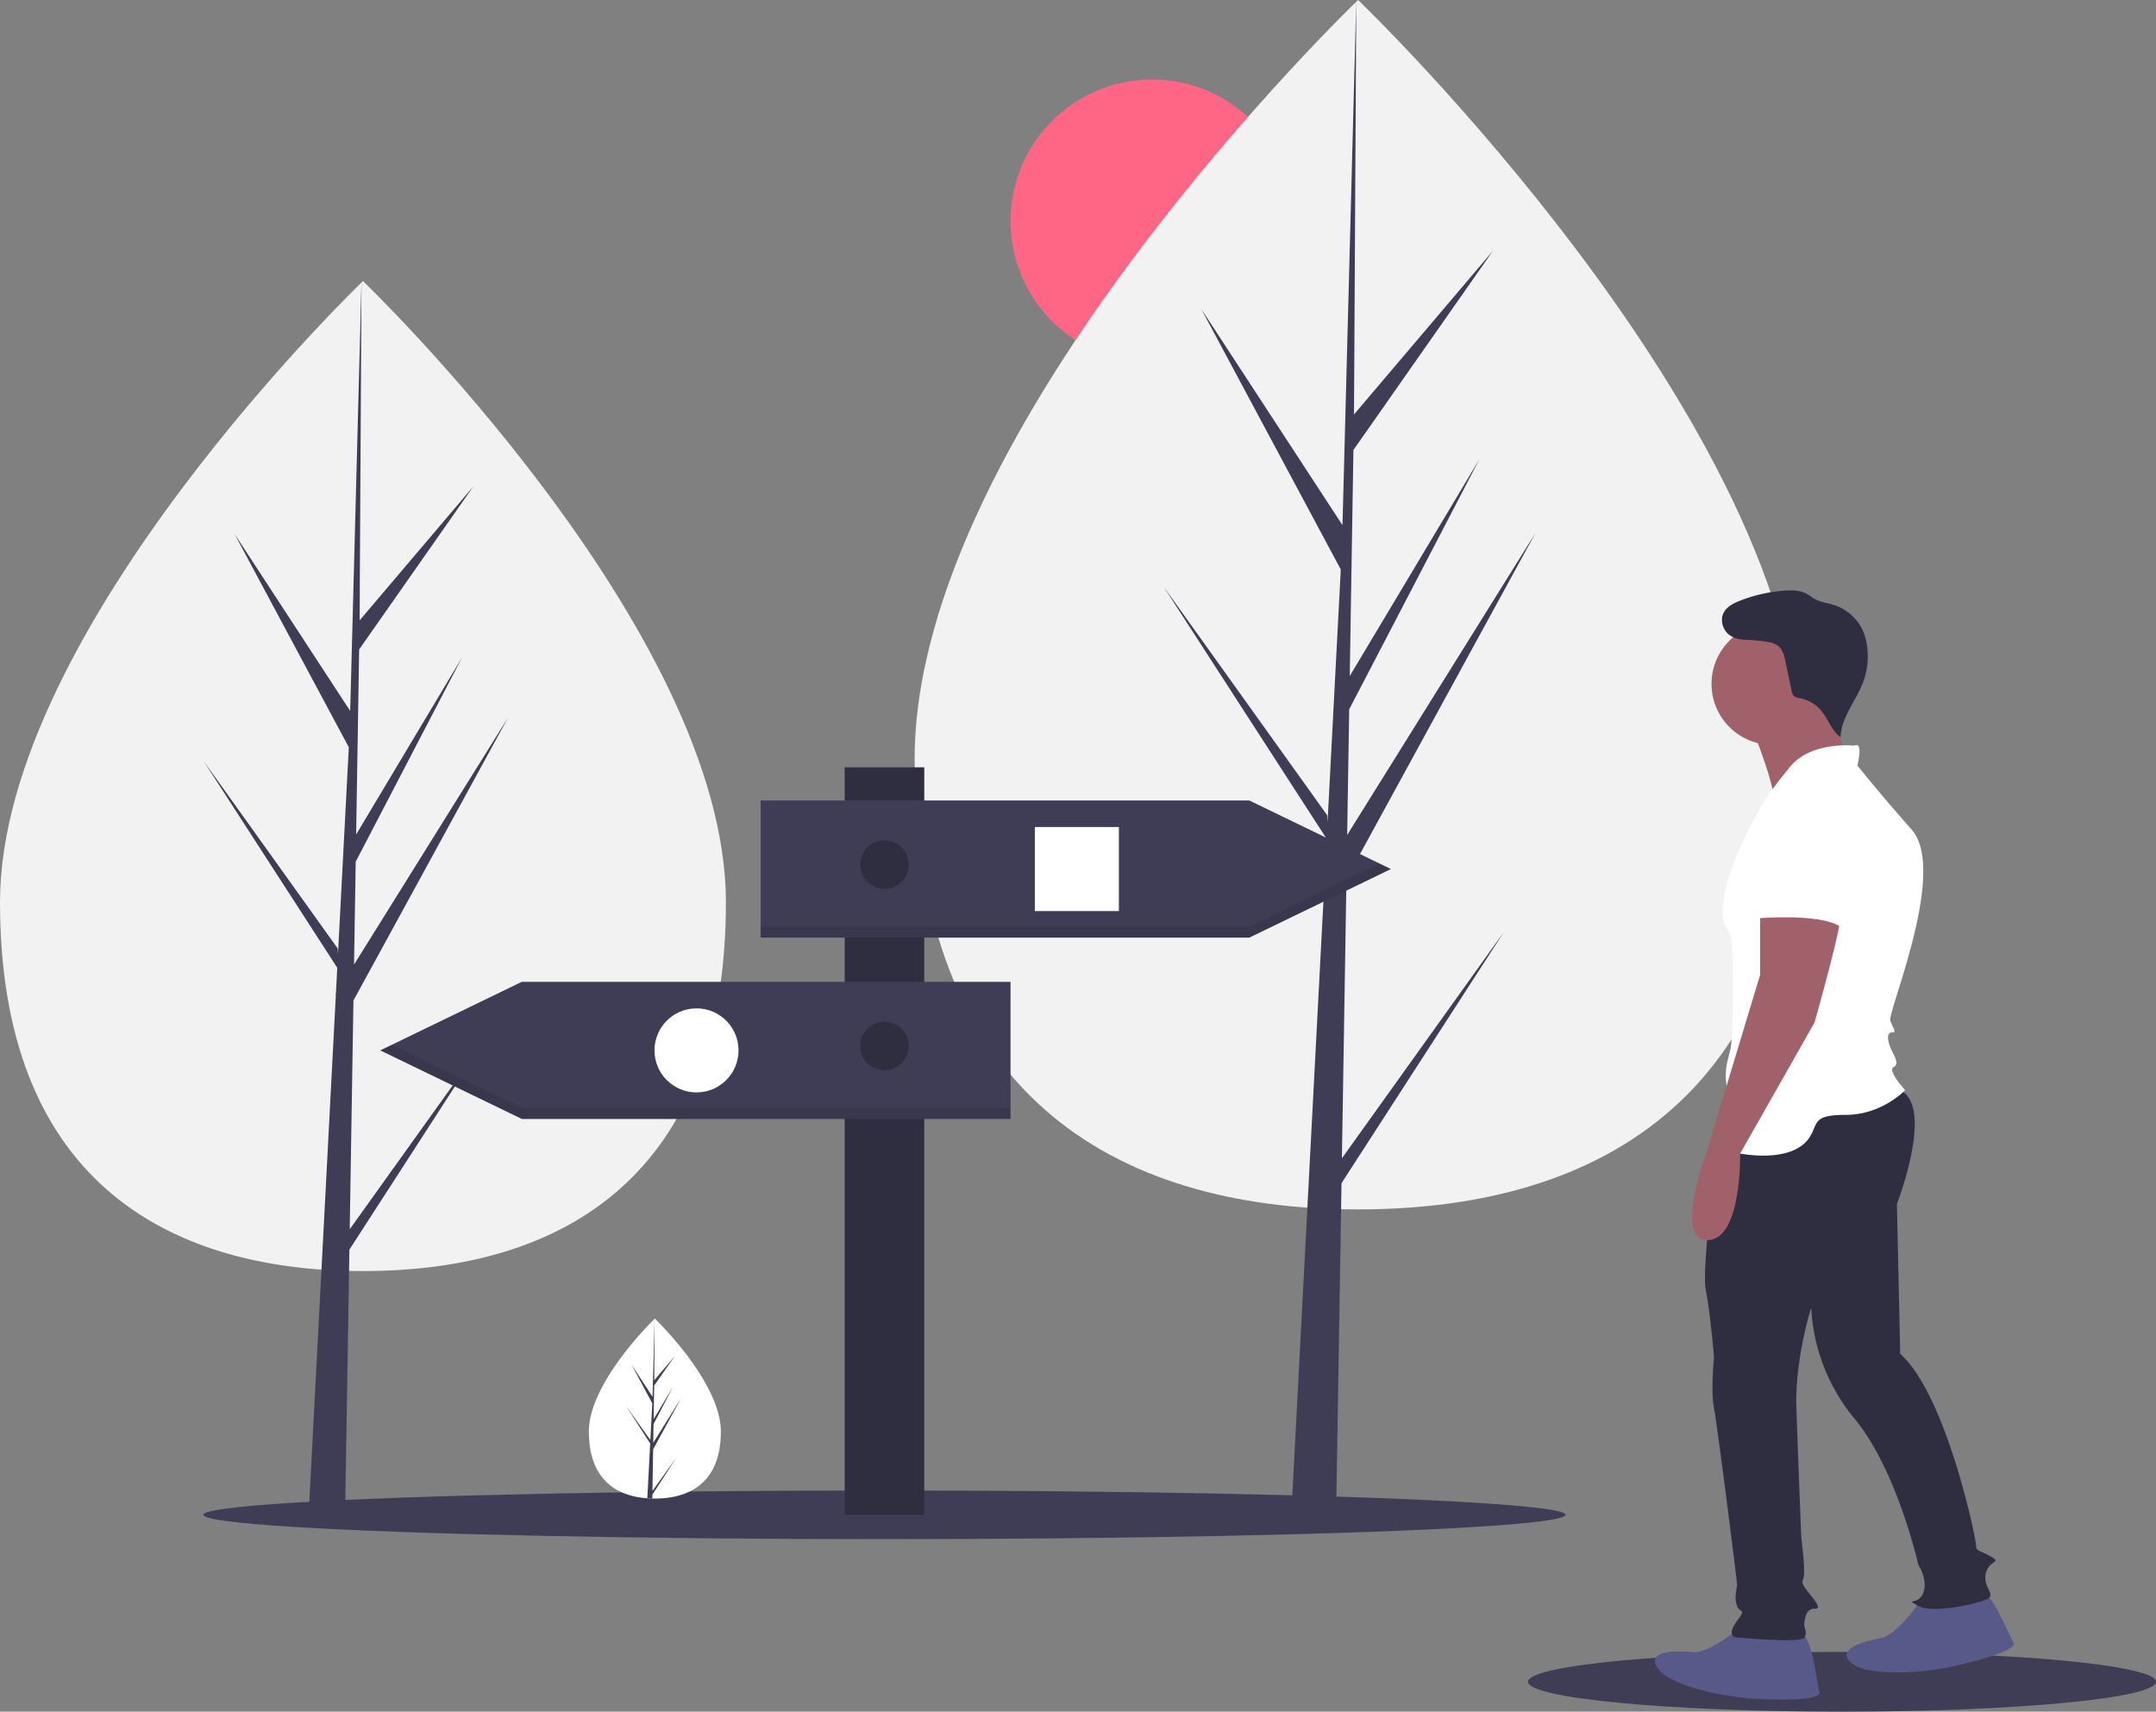
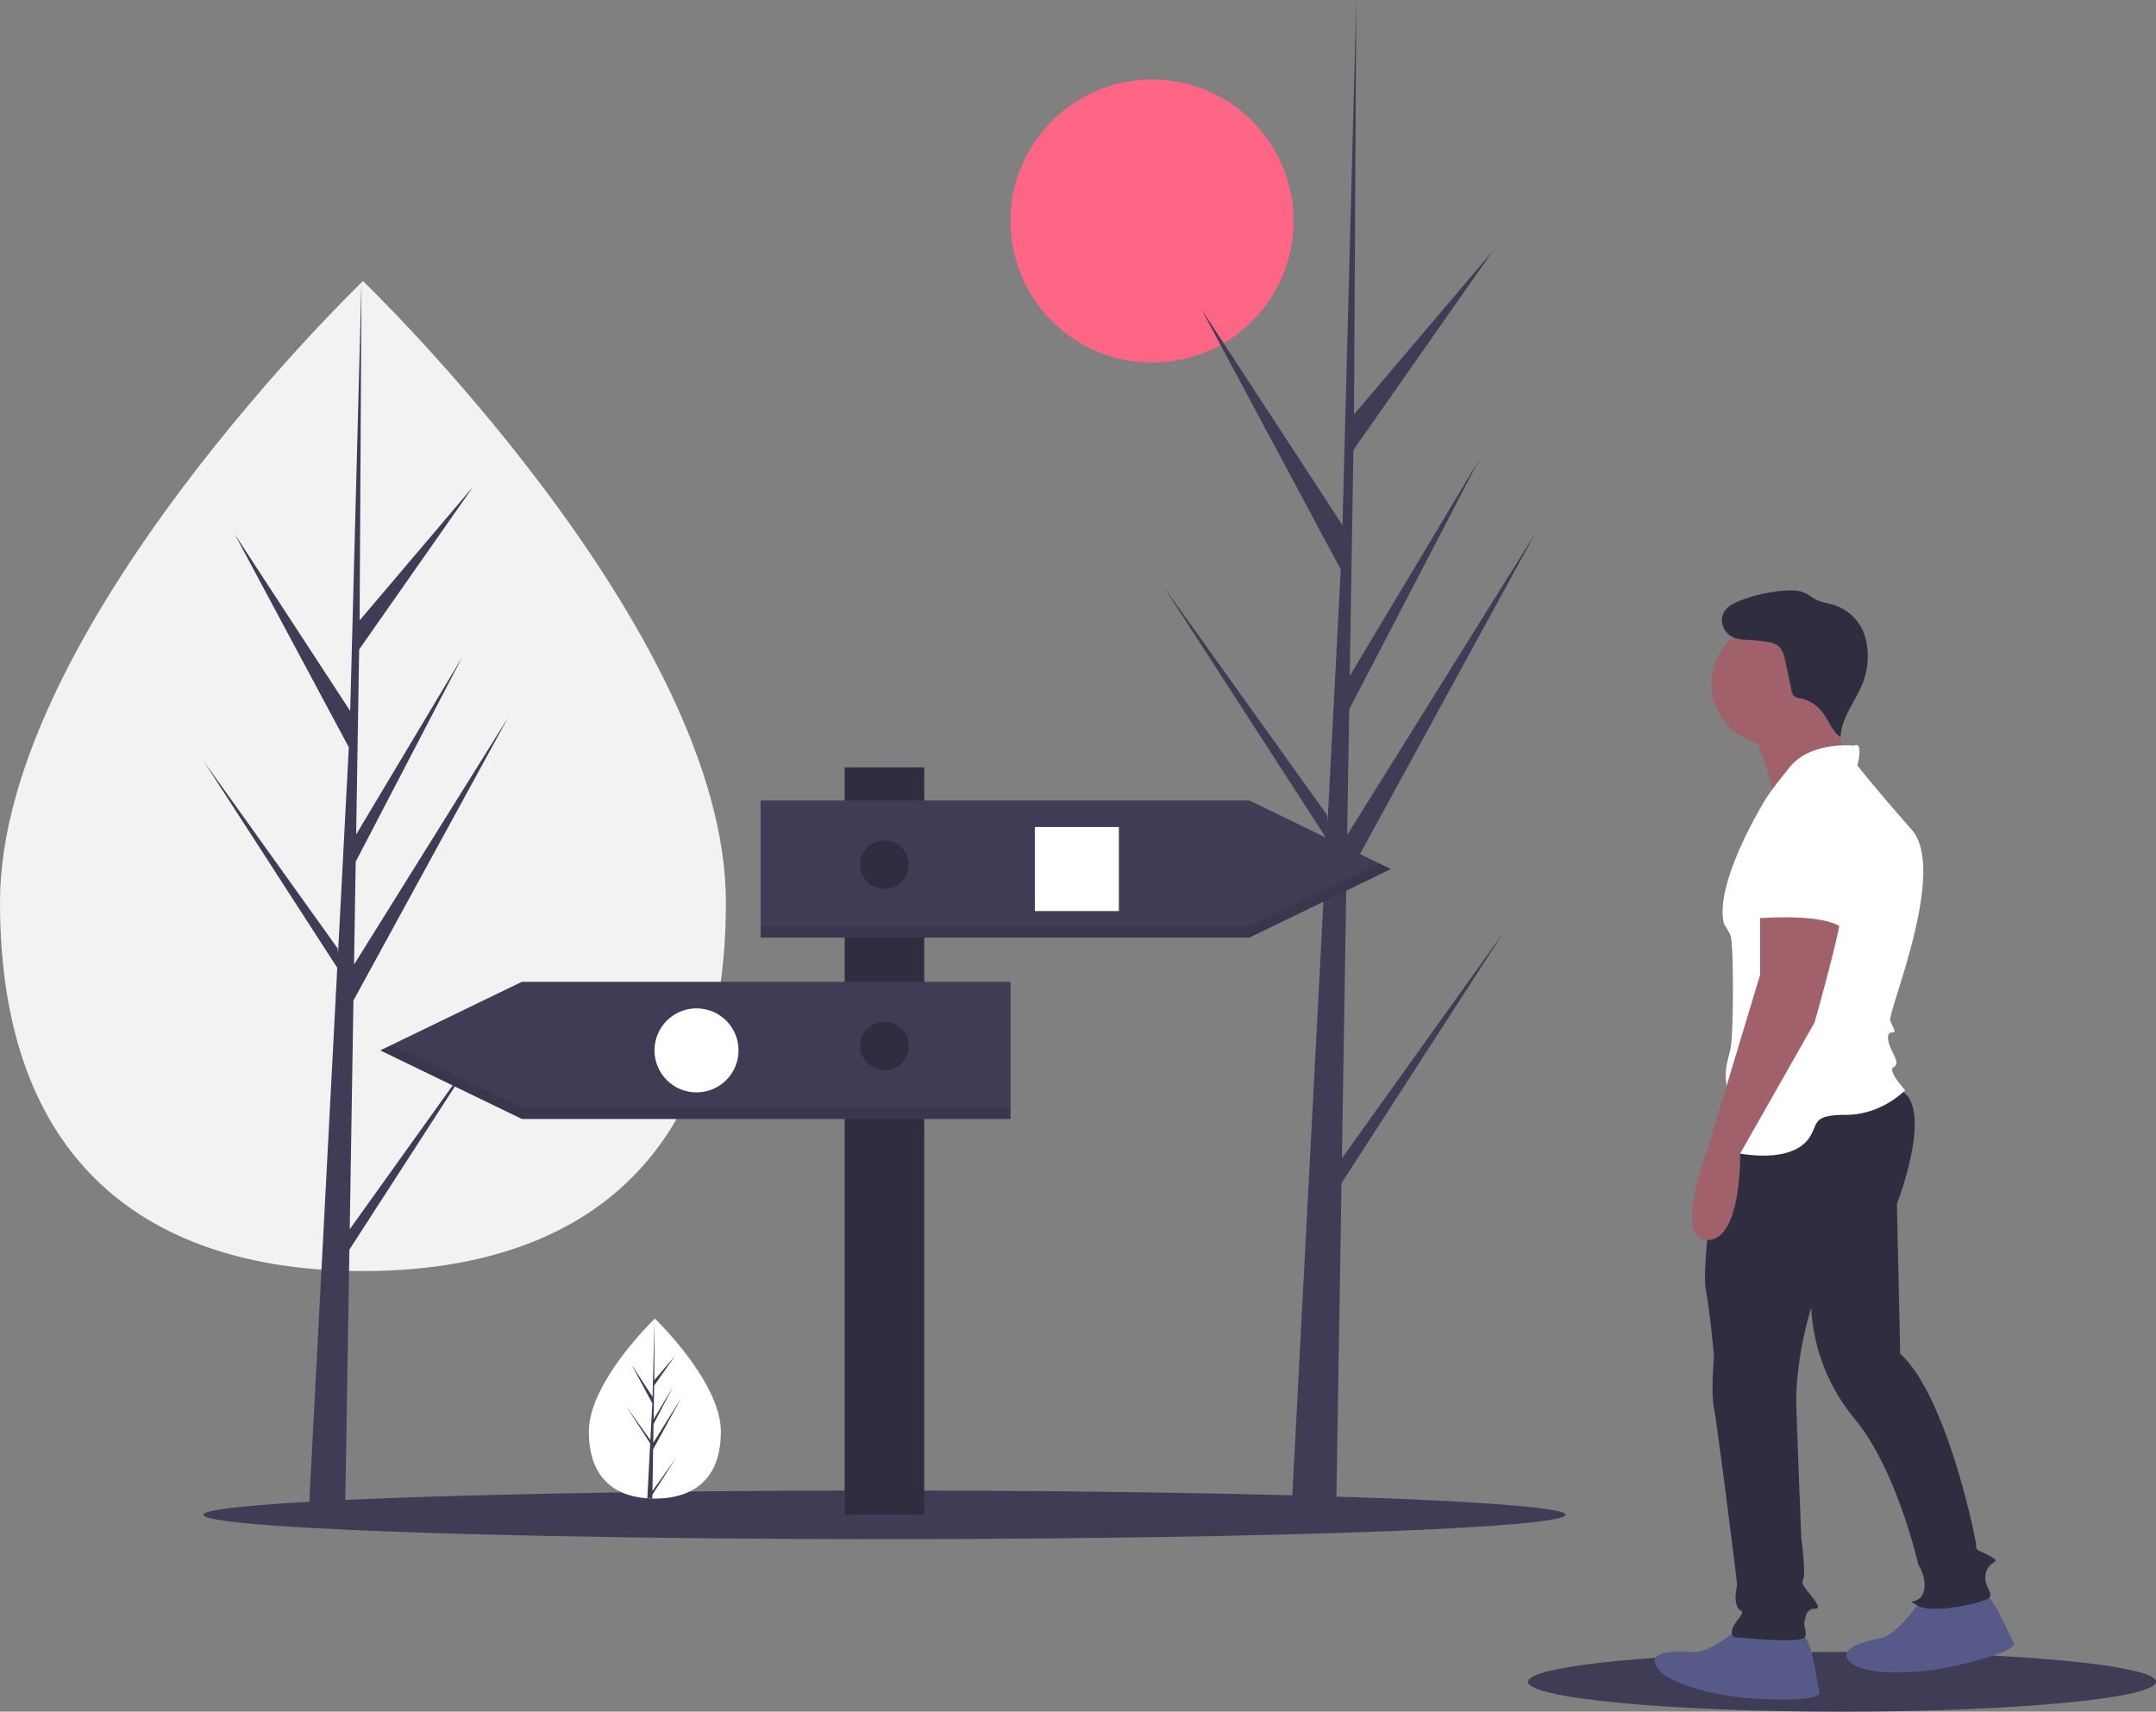
<svg xmlns="http://www.w3.org/2000/svg" data-name="Layer 1" width="974.967" height="773.958">
  <rect width="100%" height="100%" fill="#808080" stroke="none" />
  <circle cx="520.967" cy="99.958" r="64" fill="#ff6584" />
  <path d="M328.263 407.972c0 123.61-73.484 166.77-164.131 166.77S0 531.582 0 407.972 164.132 127.11 164.132 127.11s164.131 157.252 164.131 280.862z" fill="#f2f2f2" />
  <path fill="#3f3d56" d="M158.153 555.833l1.68-103.45L229.79 324.4l-69.693 111.754.755-46.515 48.215-92.595-48.015 80.285 1.36-83.66 51.628-73.717-51.415 60.562.849-153.404-5.336 203.078.438-8.377-52.491-80.347 51.65 96.429-4.891 93.434-.146-2.48-60.513-84.553 60.33 93.314-.612 11.685-.109.176.05.959-12.409 237.05h16.579l1.989-122.441 60.182-93.085-60.032 83.881z" />
-   <path d="M814.647 343.122c0 151.011-89.774 203.739-200.515 203.739s-200.516-52.728-200.516-203.74S614.132 0 614.132 0s200.515 192.11 200.515 343.122z" fill="#f2f2f2" />
  <path fill="#3f3d56" d="M606.827 523.761l2.053-126.383 85.465-156.354-85.143 136.528.924-56.827 58.902-113.12-58.658 98.082 1.66-102.206 63.074-90.058-62.813 73.986L613.329 0l-6.52 248.096.536-10.235-64.127-98.157 63.099 117.804-5.976 114.146-.177-3.029-73.928-103.296 73.704 113.999-.748 14.275-.133.215.061 1.172-15.16 289.599h20.254l2.431-149.584 73.522-113.72-73.34 102.476z" />
  <ellipse cx="399.967" cy="684.958" rx="308" ry="11" fill="#3f3d56" />
  <ellipse cx="832.967" cy="760.458" rx="142" ry="13.5" fill="#3f3d56" />
  <path fill="#2f2e41" d="M381.967 346.958h36v338h-36z" />
  <path fill="#3f3d56" d="M564.967 423.958h-221v-62h221l64 31-64 31z" />
  <path opacity=".1" d="M564.967 418.958h-221v5h221l64-31-5.161-2.5-58.839 28.5z" />
  <path fill="#3f3d56" d="M235.967 505.958h221v-62h-221l-64 31 64 31z" />
  <path opacity=".1" d="M177.128 472.458l-5.161 2.5 64 31h221v-5h-221l-58.839-28.5z" />
  <path fill="#fff" d="M467.967 373.958h38v38h-38z" />
  <circle cx="314.967" cy="474.958" r="19" fill="#fff" />
  <circle cx="399.967" cy="390.958" r="11" fill="#2f2e41" />
  <circle cx="399.967" cy="472.958" r="11" fill="#2f2e41" />
  <path d="M325.967 647.294c0 22.469-13.356 30.314-29.834 30.314q-.572 0-1.143-.013a48.69 48.69 0 0 1-2.267-.104c-14.87-1.052-26.424-9.3-26.424-30.197 0-21.625 27.635-48.912 29.71-50.932l.004-.003.12-.117s29.834 28.583 29.834 51.052z" fill="#fff" />
  <path d="M295.046 674.17l10.912-15.246-10.94 16.92-.028 1.751a48.69 48.69 0 0 1-2.267-.104l1.176-22.479-.009-.175.02-.032.111-2.123-10.966-16.963 11 15.37.026.451.889-16.984-9.389-17.528 9.503 14.547.926-35.213.003-.12v.116l-.154 27.768 9.346-11.008-9.385 13.4-.247 15.207 8.727-14.595-8.763 16.832-.138 8.454 12.67-20.312-12.717 23.262z" fill="#3f3d56" />
  <path d="M787.007 735.872s-14.159 11.923-21.611 11.178-21.611-.745-15.65 7.452 30.554 12.669 40.987 13.414 33.535 1.49 32.044-2.98-2.98-25.338-8.942-26.828-26.828-2.236-26.828-2.236zM868.272 724.165s-10.433 15.29-17.811 16.575-21.017 5.09-13.071 11.384 32.834 3.991 43.084 1.905 32.7-7.577 30.064-11.483-9.681-23.604-15.824-23.437-26.442 5.056-26.442 5.056z" fill="#575a89" />
  <path d="M778.713 505.496s-9.591 65.684-7.355 77.607 3.726 30.554 3.726 30.554-1.49 15.65 0 23.102 10.433 78.247 10.433 79.737-1.49 5.962 0 9.688 4.47.745 0 6.707-1.49 7.452-.746 7.452 29.809 2.981 31.3 0-.746-3.726 0-7.452 1.49-4.471 2.98-5.216 4.472.745 2.236-2.981-7.452-8.198-5.962-10.433-.745-18.63-.745-18.63-1.49-36.516-2.236-58.872 6.707-45.458 6.707-45.458a85.264 85.264 0 0 0 19.376 49.929c19.375 23.101 29.063 66.324 29.063 66.324s4.471 6.707 2.236 12.668-8.943 2.236-2.236 5.962 29.809-1.49 32.044-3.726-2.98-5.216-1.49-11.178 7.452-4.471 2.236-7.452-6.707-2.236-6.707-5.217-13.414-67.814-34.28-86.445l-1.49-67.814s18.63-47.694-.746-52.165-78.344 13.309-78.344 13.309z" fill="#2f2e41" />
  <path d="M792.224 328.985s12.668 31.3 9.687 35.77 36.516-14.904 36.516-14.904-12.669-31.299-12.669-35.025-33.534 14.16-33.534 14.16z" fill="#a0616a" />
  <circle cx="801.539" cy="309.237" r="27.573" fill="#a0616a" />
  <path d="M838.427 337.183s-19.376-2.236-29.064 9.687-11.178 14.905-11.178 14.905-23.101 37.26-18.63 55.89a53.906 53.906 0 0 1 2.98 5.217c1.491 2.981 1.491 44.713 0 51.42s-2.98 8.943-1.49 18.63-11.923 25.338 3.726 28.318 27.573.746 32.79-5.961.745-11.179 17.14-11.179 26.827-11.178 26.827-11.178-8.197-8.942-5.216-10.433 0-5.216-1.49-8.942-1.49-6.707.745-6.707.745-1.49-.746-5.217 26.083-67.814 9.688-86.444-24.592-29.064-24.592-29.064 2.981-11.178-1.49-8.942z" fill="#fff" />
  <path d="M795.95 407.978v32.79l-23.847 78.992s-15.65 40.987 0 40.987 14.81-39.12 14.81-39.12l33.629-59.249s13.413-46.948 11.923-50.674-36.515-3.726-36.515-3.726z" fill="#a0616a" />
  <path d="M808.618 359.54s-22.356 8.942-16.394 32.788 0 23.102 0 23.102 30.553-2.98 40.241 3.726l2.236-8.942s8.942-51.42-26.083-50.675z" fill="#fff" />
  <path d="M792.124 288.538a11.001 11.001 0 0 1-10.334-1.609c-2.81-2.314-4-6.584-2.348-9.827 1.426-2.8 4.478-4.337 7.405-5.483a68.83 68.83 0 0 1 20.17-4.554c3.297-.235 6.76-.197 9.702 1.309 1.455.745 2.72 1.82 4.161 2.592 2.65 1.42 5.736 1.735 8.6 2.648a21.526 21.526 0 0 1 13.155 12.093 25.939 25.939 0 0 1 1.62 6.002 33.435 33.435 0 0 1-1.738 16.738c-3.177 8.458-9.84 15.852-10.215 24.879-4.078-2.959-5.59-8.299-8.858-12.133a16.503 16.503 0 0 0-9.42-5.463 5.246 5.246 0 0 1-2.807-1.024 4.52 4.52 0 0 1-1.025-2.392l-2.79-13.174c-.568-2.682-1.286-5.605-3.49-7.234a10.558 10.558 0 0 0-4.547-1.602 71.34 71.34 0 0 0-11.65-1.062" fill="#2f2e41" />
</svg>